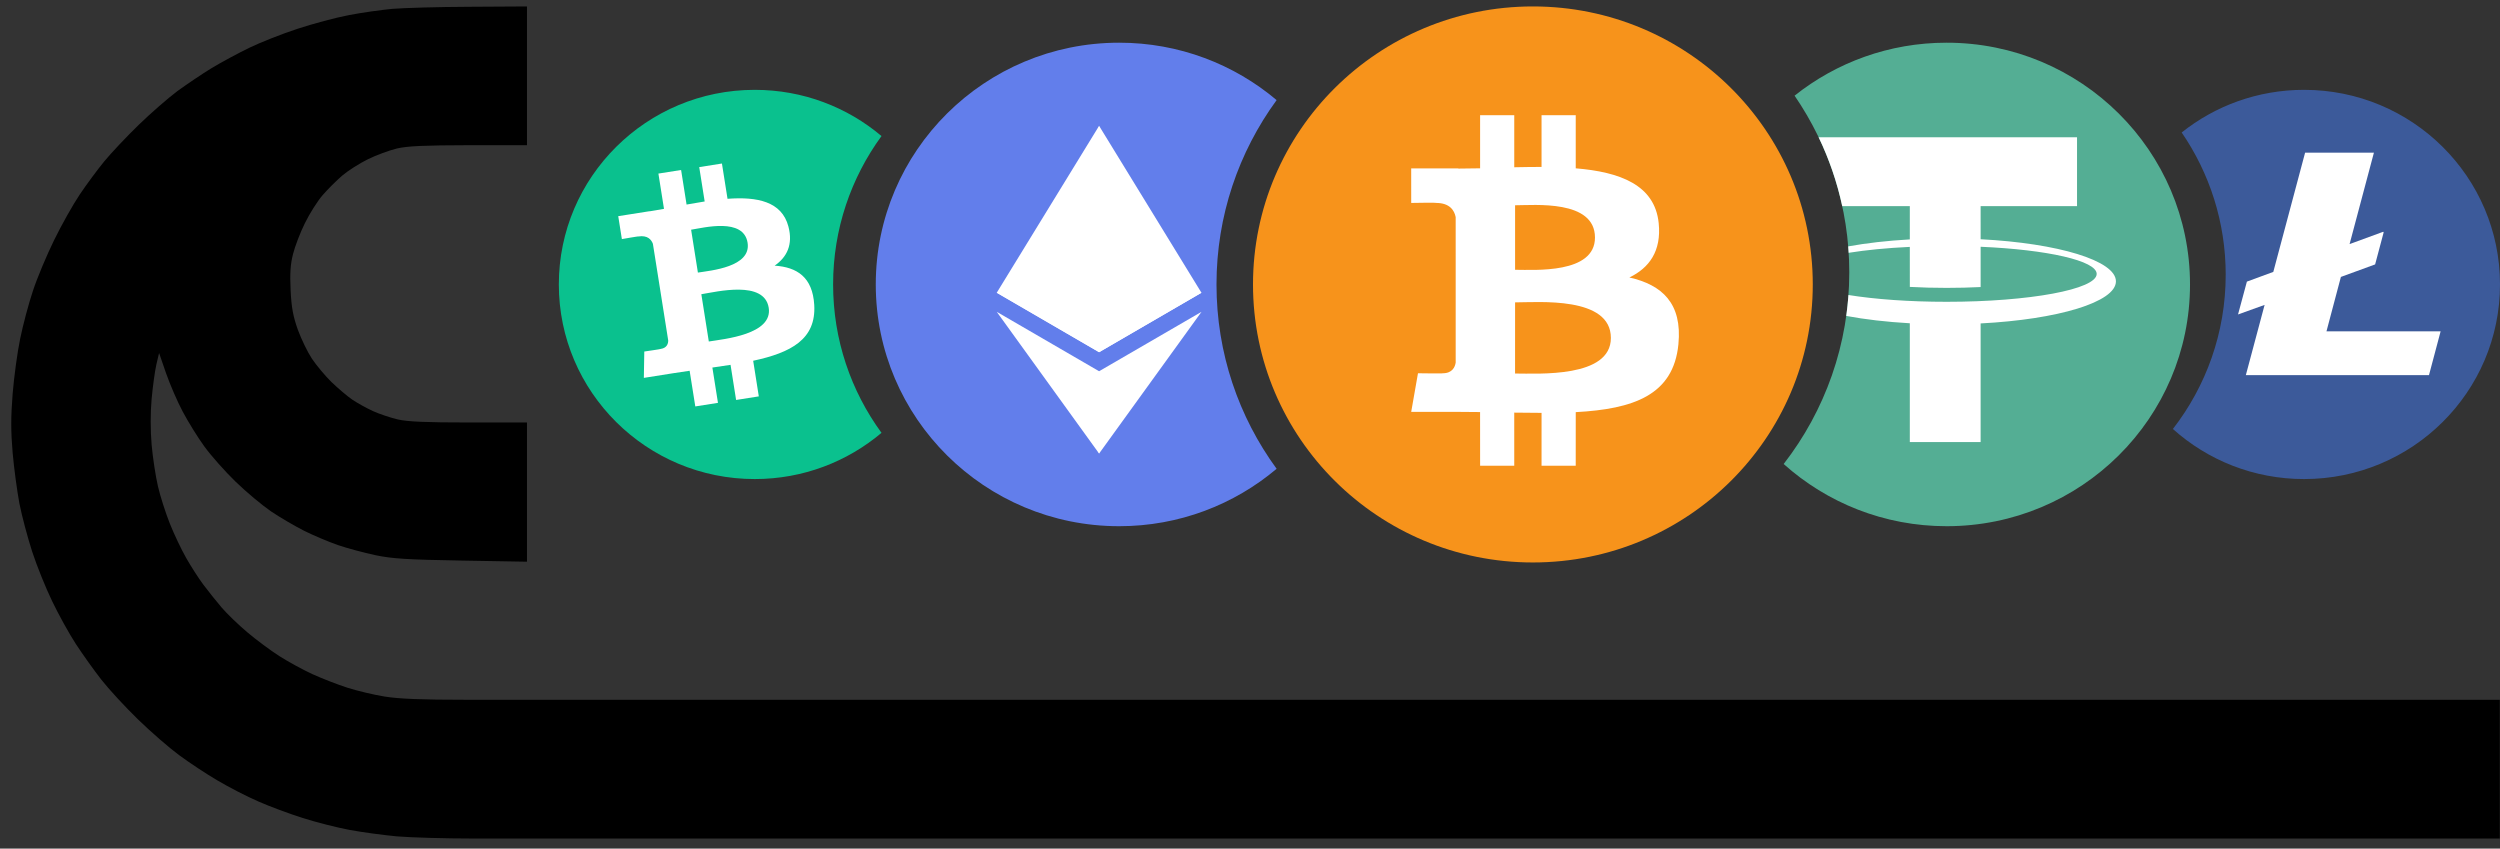
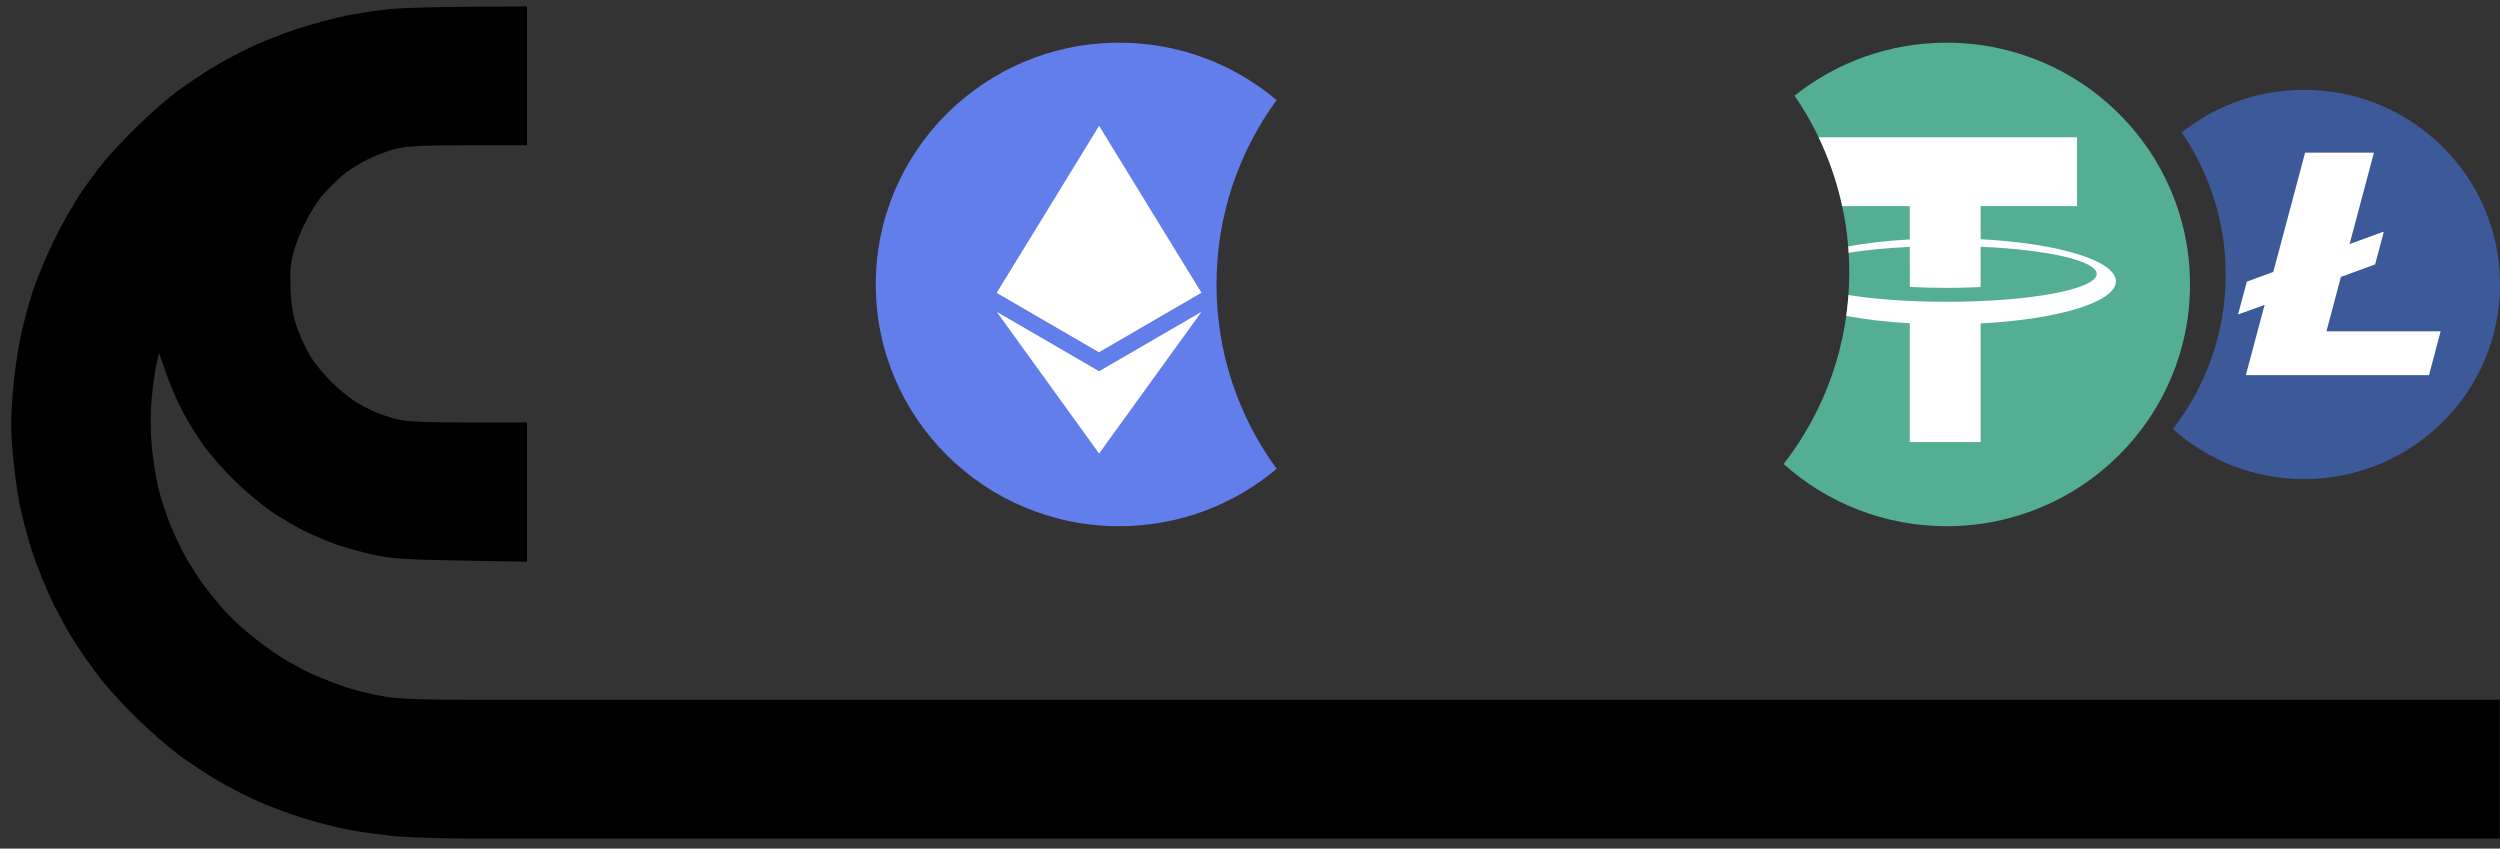
<svg xmlns="http://www.w3.org/2000/svg" width="218" height="74" viewBox="0 0 218 74" fill="none">
  <rect x="0" y="0" width="218" height="74" fill="#333333" stroke="none" />
  <path fill-rule="evenodd" clip-rule="evenodd" d="M34.222 0.771C33.252 0.861 31.532 1.101 30.412 1.321C29.292 1.531 27.282 2.071 25.942 2.511C24.602 2.951 22.722 3.691 21.752 4.161C20.782 4.631 19.292 5.431 18.452 5.941C17.612 6.451 16.272 7.361 15.472 7.941C14.682 8.531 13.162 9.851 12.102 10.881C11.042 11.911 9.682 13.351 9.092 14.071C8.492 14.801 7.532 16.101 6.962 16.951C6.382 17.811 5.372 19.601 4.722 20.931C4.072 22.261 3.232 24.251 2.872 25.361C2.502 26.461 2.002 28.341 1.762 29.521C1.512 30.711 1.222 32.881 1.102 34.341C0.942 36.371 0.942 37.601 1.102 39.481C1.222 40.841 1.492 42.831 1.692 43.901C1.902 44.971 2.402 46.851 2.802 48.091C3.202 49.321 3.992 51.281 4.552 52.431C5.102 53.581 6.032 55.261 6.612 56.151C7.192 57.041 8.192 58.441 8.832 59.261C9.472 60.081 10.902 61.631 12.022 62.721C13.132 63.801 14.752 65.211 15.622 65.851C16.492 66.491 17.992 67.491 18.972 68.061C19.952 68.641 21.542 69.461 22.512 69.881C23.482 70.311 25.232 70.961 26.402 71.331C27.572 71.701 29.412 72.171 30.492 72.371C31.572 72.571 33.422 72.821 34.602 72.931C35.782 73.031 38.812 73.121 41.352 73.121L217.982 73.121V67.071V61.021L40.612 61.021C36.772 61.021 34.782 60.941 33.552 60.741C32.612 60.591 31.152 60.241 30.302 59.971C29.452 59.701 28.072 59.161 27.232 58.781C26.392 58.391 25.092 57.681 24.342 57.201C23.592 56.721 22.342 55.791 21.572 55.141C20.802 54.491 19.792 53.521 19.332 52.981C18.872 52.441 18.152 51.541 17.732 50.981C17.312 50.421 16.642 49.371 16.232 48.651C15.822 47.931 15.182 46.591 14.812 45.661C14.442 44.731 13.972 43.271 13.772 42.401C13.572 41.541 13.322 39.911 13.222 38.781C13.112 37.481 13.112 36.021 13.222 34.781C13.322 33.711 13.502 32.371 13.632 31.801L13.872 30.781L14.482 32.551C14.822 33.521 15.472 35.031 15.932 35.891C16.392 36.761 17.232 38.121 17.812 38.921C18.392 39.721 19.622 41.111 20.552 42.011C21.482 42.911 22.872 44.071 23.632 44.591C24.402 45.111 25.702 45.871 26.512 46.281C27.332 46.691 28.662 47.251 29.472 47.531C30.282 47.811 31.752 48.201 32.732 48.411C34.202 48.721 35.522 48.801 40.232 48.881L45.952 48.981V36.841H40.882C37.112 36.841 35.522 36.771 34.672 36.571C34.042 36.421 33.082 36.101 32.532 35.851C31.982 35.601 31.172 35.151 30.722 34.851C30.282 34.551 29.462 33.851 28.902 33.311C28.352 32.771 27.582 31.851 27.202 31.281C26.822 30.711 26.272 29.571 25.972 28.751C25.562 27.601 25.412 26.811 25.342 25.311C25.272 23.851 25.322 23.051 25.552 22.151C25.722 21.481 26.182 20.271 26.592 19.451C26.992 18.631 27.682 17.541 28.122 17.031C28.562 16.521 29.332 15.751 29.832 15.321C30.332 14.891 31.342 14.251 32.072 13.891C32.802 13.531 33.942 13.111 34.602 12.951C35.532 12.731 36.992 12.671 40.882 12.661H45.952V0.561L40.972 0.591C38.232 0.601 35.202 0.691 34.222 0.771Z" fill="black" />
-   <path fill-rule="evenodd" clip-rule="evenodd" d="M76.867 11.864C73.888 9.35 70.029 7.834 65.814 7.834C56.379 7.834 48.73 15.431 48.73 24.804C48.73 34.176 56.379 41.774 65.814 41.774C70.029 41.774 73.888 40.257 76.867 37.744C74.213 34.109 72.647 29.638 72.647 24.804C72.647 19.97 74.213 15.499 76.867 11.864Z" fill="#0AC18E" />
-   <path d="M67.549 23.165C68.609 22.43 69.172 21.343 68.748 19.747C68.171 17.565 66.029 17.142 63.44 17.335L62.953 14.259L60.973 14.572L61.447 17.568C60.926 17.65 60.396 17.744 59.869 17.837L59.392 14.823L57.413 15.136L57.9 18.212C57.473 18.288 57.053 18.362 56.642 18.427L56.641 18.418L53.91 18.85L54.227 20.849C54.227 20.849 55.685 20.591 55.665 20.62C56.466 20.494 56.798 20.893 56.933 21.261L57.489 24.765L58.268 29.687C58.271 29.931 58.183 30.336 57.622 30.425C57.651 30.442 56.182 30.653 56.182 30.653L56.144 32.951L58.719 32.543C59.2 32.468 59.672 32.4 60.136 32.33L60.63 35.441L62.607 35.128L62.119 32.05C62.665 31.974 63.191 31.896 63.704 31.814L64.188 34.877L66.168 34.564L65.677 31.458C68.976 30.75 71.18 29.588 71.002 26.587C70.858 24.17 69.506 23.295 67.549 23.165ZM60.265 20.031C61.382 19.854 64.84 18.962 65.19 21.168C65.524 23.283 61.975 23.592 60.857 23.769L60.265 20.031ZM61.808 29.778L61.156 25.656C62.498 25.443 66.647 24.412 67.032 26.837C67.401 29.163 63.15 29.564 61.808 29.778Z" fill="white" />
  <path fill-rule="evenodd" clip-rule="evenodd" d="M111.321 8.729C107.619 5.607 102.826 3.723 97.589 3.723C85.868 3.723 76.367 13.161 76.367 24.804C76.367 36.446 85.868 45.885 97.589 45.885C102.826 45.885 107.619 44.001 111.321 40.878C108.023 36.363 106.078 30.809 106.078 24.804C106.078 18.799 108.023 13.245 111.321 8.729Z" fill="#627EEB" />
  <path d="M95.841 10.973L95.646 11.625V30.519L95.841 30.71L104.766 25.526L95.841 10.973Z" fill="white" />
  <path d="M95.841 10.974L86.916 25.526L95.841 30.71V21.54V10.974Z" fill="white" />
  <path d="M95.841 32.372L95.731 32.503V39.234L95.841 39.549L104.772 27.19L95.841 32.372Z" fill="white" />
  <path d="M95.841 39.549V32.372L86.916 27.19L95.841 39.549Z" fill="white" />
-   <path d="M95.842 30.711L104.767 25.527L95.842 21.54V30.711Z" fill="white" />
  <path d="M86.916 25.527L95.841 30.711V21.54L86.916 25.527Z" fill="white" />
  <path fill-rule="evenodd" clip-rule="evenodd" d="M189.476 37.408C192.364 33.684 194.081 29.019 194.081 23.955C194.081 19.357 192.665 15.087 190.242 11.552C193.166 9.225 196.877 7.834 200.915 7.834C210.351 7.834 218 15.431 218 24.804C218 34.176 210.351 41.774 200.915 41.774C196.515 41.774 192.504 40.122 189.476 37.408Z" fill="#3C5A9A" />
  <path d="M202.869 28.89L204.126 24.148L207.111 23.057L207.853 20.269L207.823 20.208L204.884 21.284L207.005 13.314H201.005L198.232 23.709L195.929 24.557L195.156 27.421L197.474 26.587L195.838 32.709H211.808L212.823 28.89H202.869Z" fill="white" />
  <path fill-rule="evenodd" clip-rule="evenodd" d="M155.535 40.461C159.123 35.836 161.257 30.04 161.257 23.75C161.257 18.037 159.497 12.733 156.487 8.342C160.119 5.452 164.729 3.723 169.746 3.723C181.467 3.723 190.969 13.161 190.969 24.804C190.969 36.446 181.467 45.885 169.746 45.885C164.28 45.885 159.297 43.832 155.535 40.461Z" fill="#54AE94" />
-   <path fill-rule="evenodd" clip-rule="evenodd" d="M161.186 25.725C161.142 26.338 161.078 26.947 160.993 27.549C162.619 27.853 164.498 28.074 166.536 28.189V38.551H172.71V28.203C179.444 27.855 184.509 26.344 184.509 24.533C184.509 22.721 179.444 21.21 172.711 20.862L172.71 17.976H181.117V11.971H158.586C159.494 13.863 160.19 15.875 160.643 17.976H166.536V20.876C164.569 20.987 162.749 21.197 161.164 21.485C161.179 21.671 161.193 21.857 161.204 22.044C162.719 21.802 164.536 21.622 166.536 21.529V22.213L166.537 25.018C167.56 25.074 168.635 25.103 169.746 25.103C170.768 25.103 171.762 25.078 172.711 25.031V21.518C178.508 21.768 182.831 22.732 182.831 23.886C182.83 25.229 176.972 26.317 169.746 26.317C166.473 26.317 163.48 26.094 161.186 25.725Z" fill="white" />
-   <path d="M133.668 49.047C147.147 49.047 158.074 38.193 158.074 24.804C158.074 11.415 147.147 0.561 133.668 0.561C120.189 0.561 109.262 11.415 109.262 24.804C109.262 38.193 120.189 49.047 133.668 49.047Z" fill="#F7931B" />
-   <path d="M142.082 24.196C143.809 23.363 144.89 21.897 144.638 19.454C144.298 16.116 141.251 14.996 137.404 14.678L137.404 10.047H134.423L134.423 14.556C133.638 14.556 132.839 14.57 132.043 14.585L132.043 10.048L129.065 10.047L129.065 14.677C128.419 14.689 127.786 14.701 127.167 14.701V14.687L123.056 14.686L123.057 17.696C123.057 17.696 125.258 17.656 125.221 17.695C126.428 17.695 126.822 18.358 126.935 18.93L126.936 24.205V31.615C126.883 31.974 126.659 32.548 125.816 32.549C125.854 32.581 123.648 32.548 123.648 32.548L123.057 35.914H126.934C127.657 35.915 128.367 35.925 129.063 35.931L129.066 40.614L132.043 40.614L132.042 35.981C132.861 35.996 133.651 36.003 134.424 36.002L134.423 40.614H137.403L137.405 35.939C142.414 35.667 145.921 34.474 146.357 30.023C146.709 26.441 144.926 24.841 142.082 24.196ZM132.115 17.899C133.795 17.899 139.082 17.392 139.082 20.714C139.082 23.898 133.797 23.526 132.115 23.526V17.899ZM132.113 32.572L132.115 26.367C134.134 26.366 140.468 25.817 140.469 29.468C140.47 32.969 134.134 32.57 132.113 32.572Z" fill="white" />
+   <path fill-rule="evenodd" clip-rule="evenodd" d="M161.186 25.725C161.142 26.338 161.078 26.947 160.993 27.549C162.619 27.853 164.498 28.074 166.536 28.189V38.551H172.71V28.203C179.444 27.855 184.509 26.344 184.509 24.533C184.509 22.721 179.444 21.21 172.711 20.862L172.71 17.976H181.117V11.971H158.586C159.494 13.863 160.19 15.875 160.643 17.976H166.536V20.876C164.569 20.987 162.749 21.197 161.164 21.485C161.179 21.671 161.193 21.857 161.204 22.044C162.719 21.802 164.536 21.622 166.536 21.529V22.213L166.537 25.018C167.56 25.074 168.635 25.103 169.746 25.103C170.768 25.103 171.762 25.078 172.711 25.031V21.518C178.508 21.768 182.831 22.732 182.831 23.886C182.83 25.229 176.972 26.317 169.746 26.317C166.473 26.317 163.48 26.094 161.186 25.725" fill="white" />
</svg>